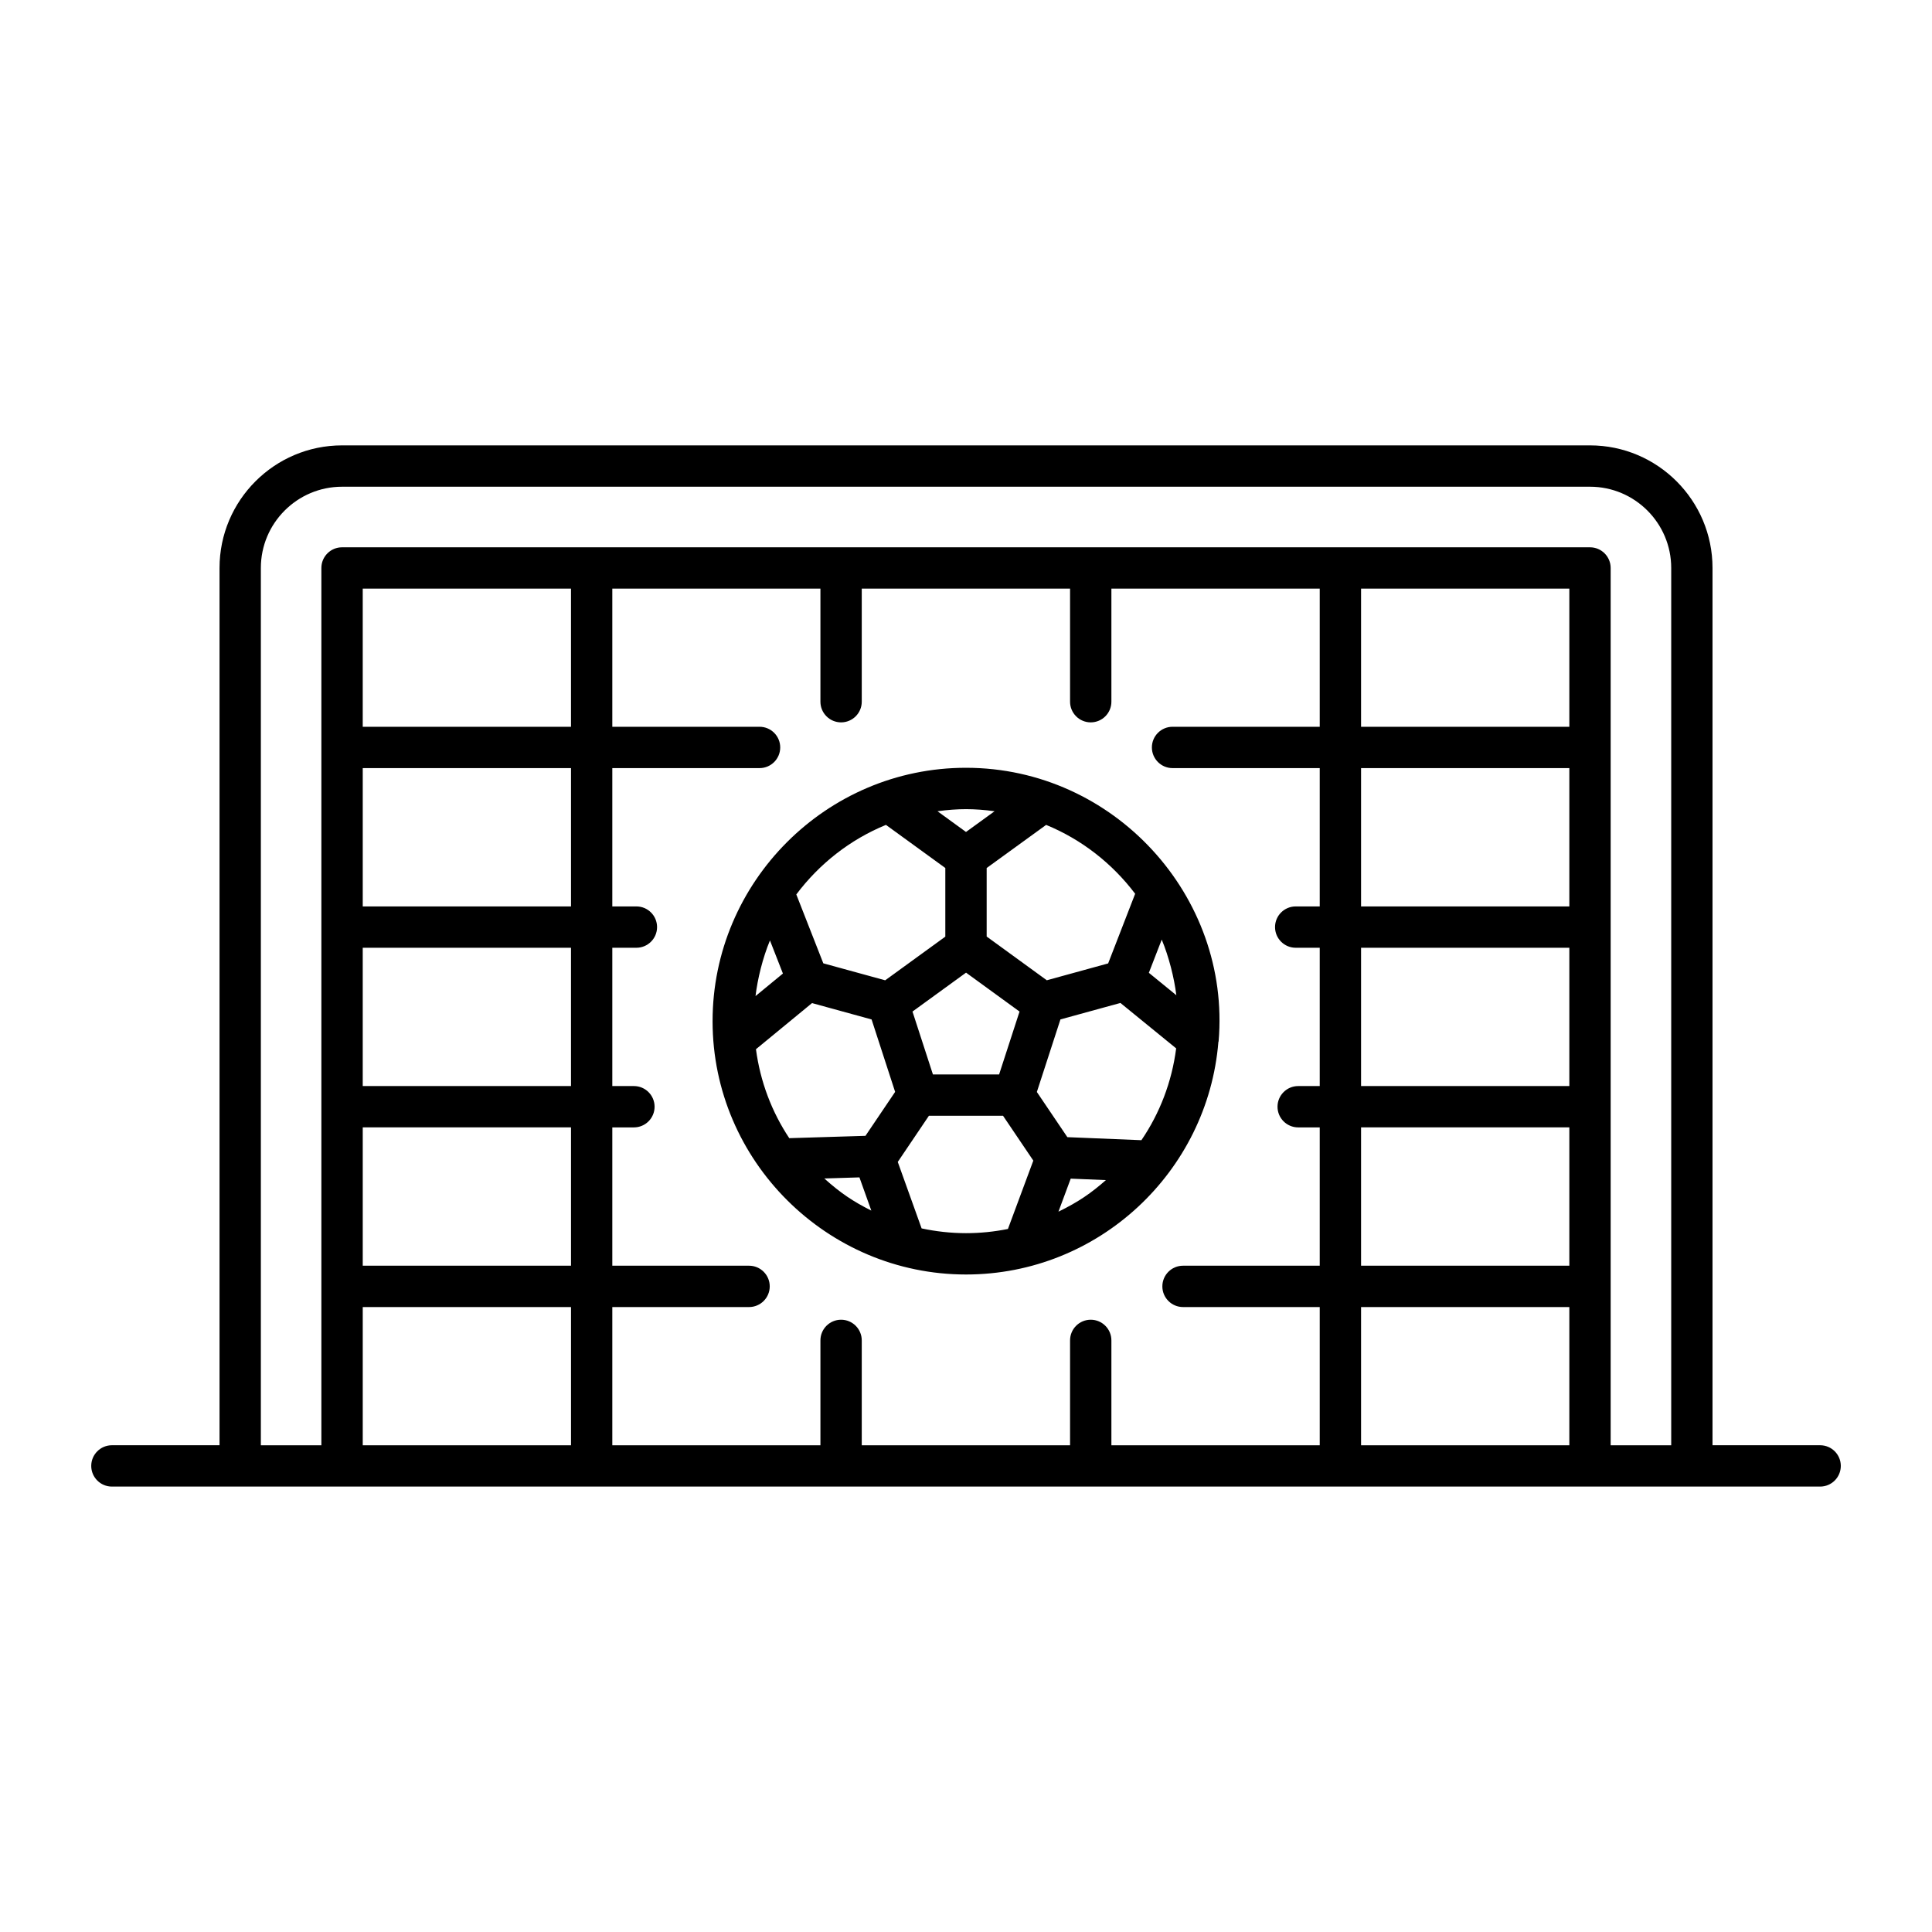
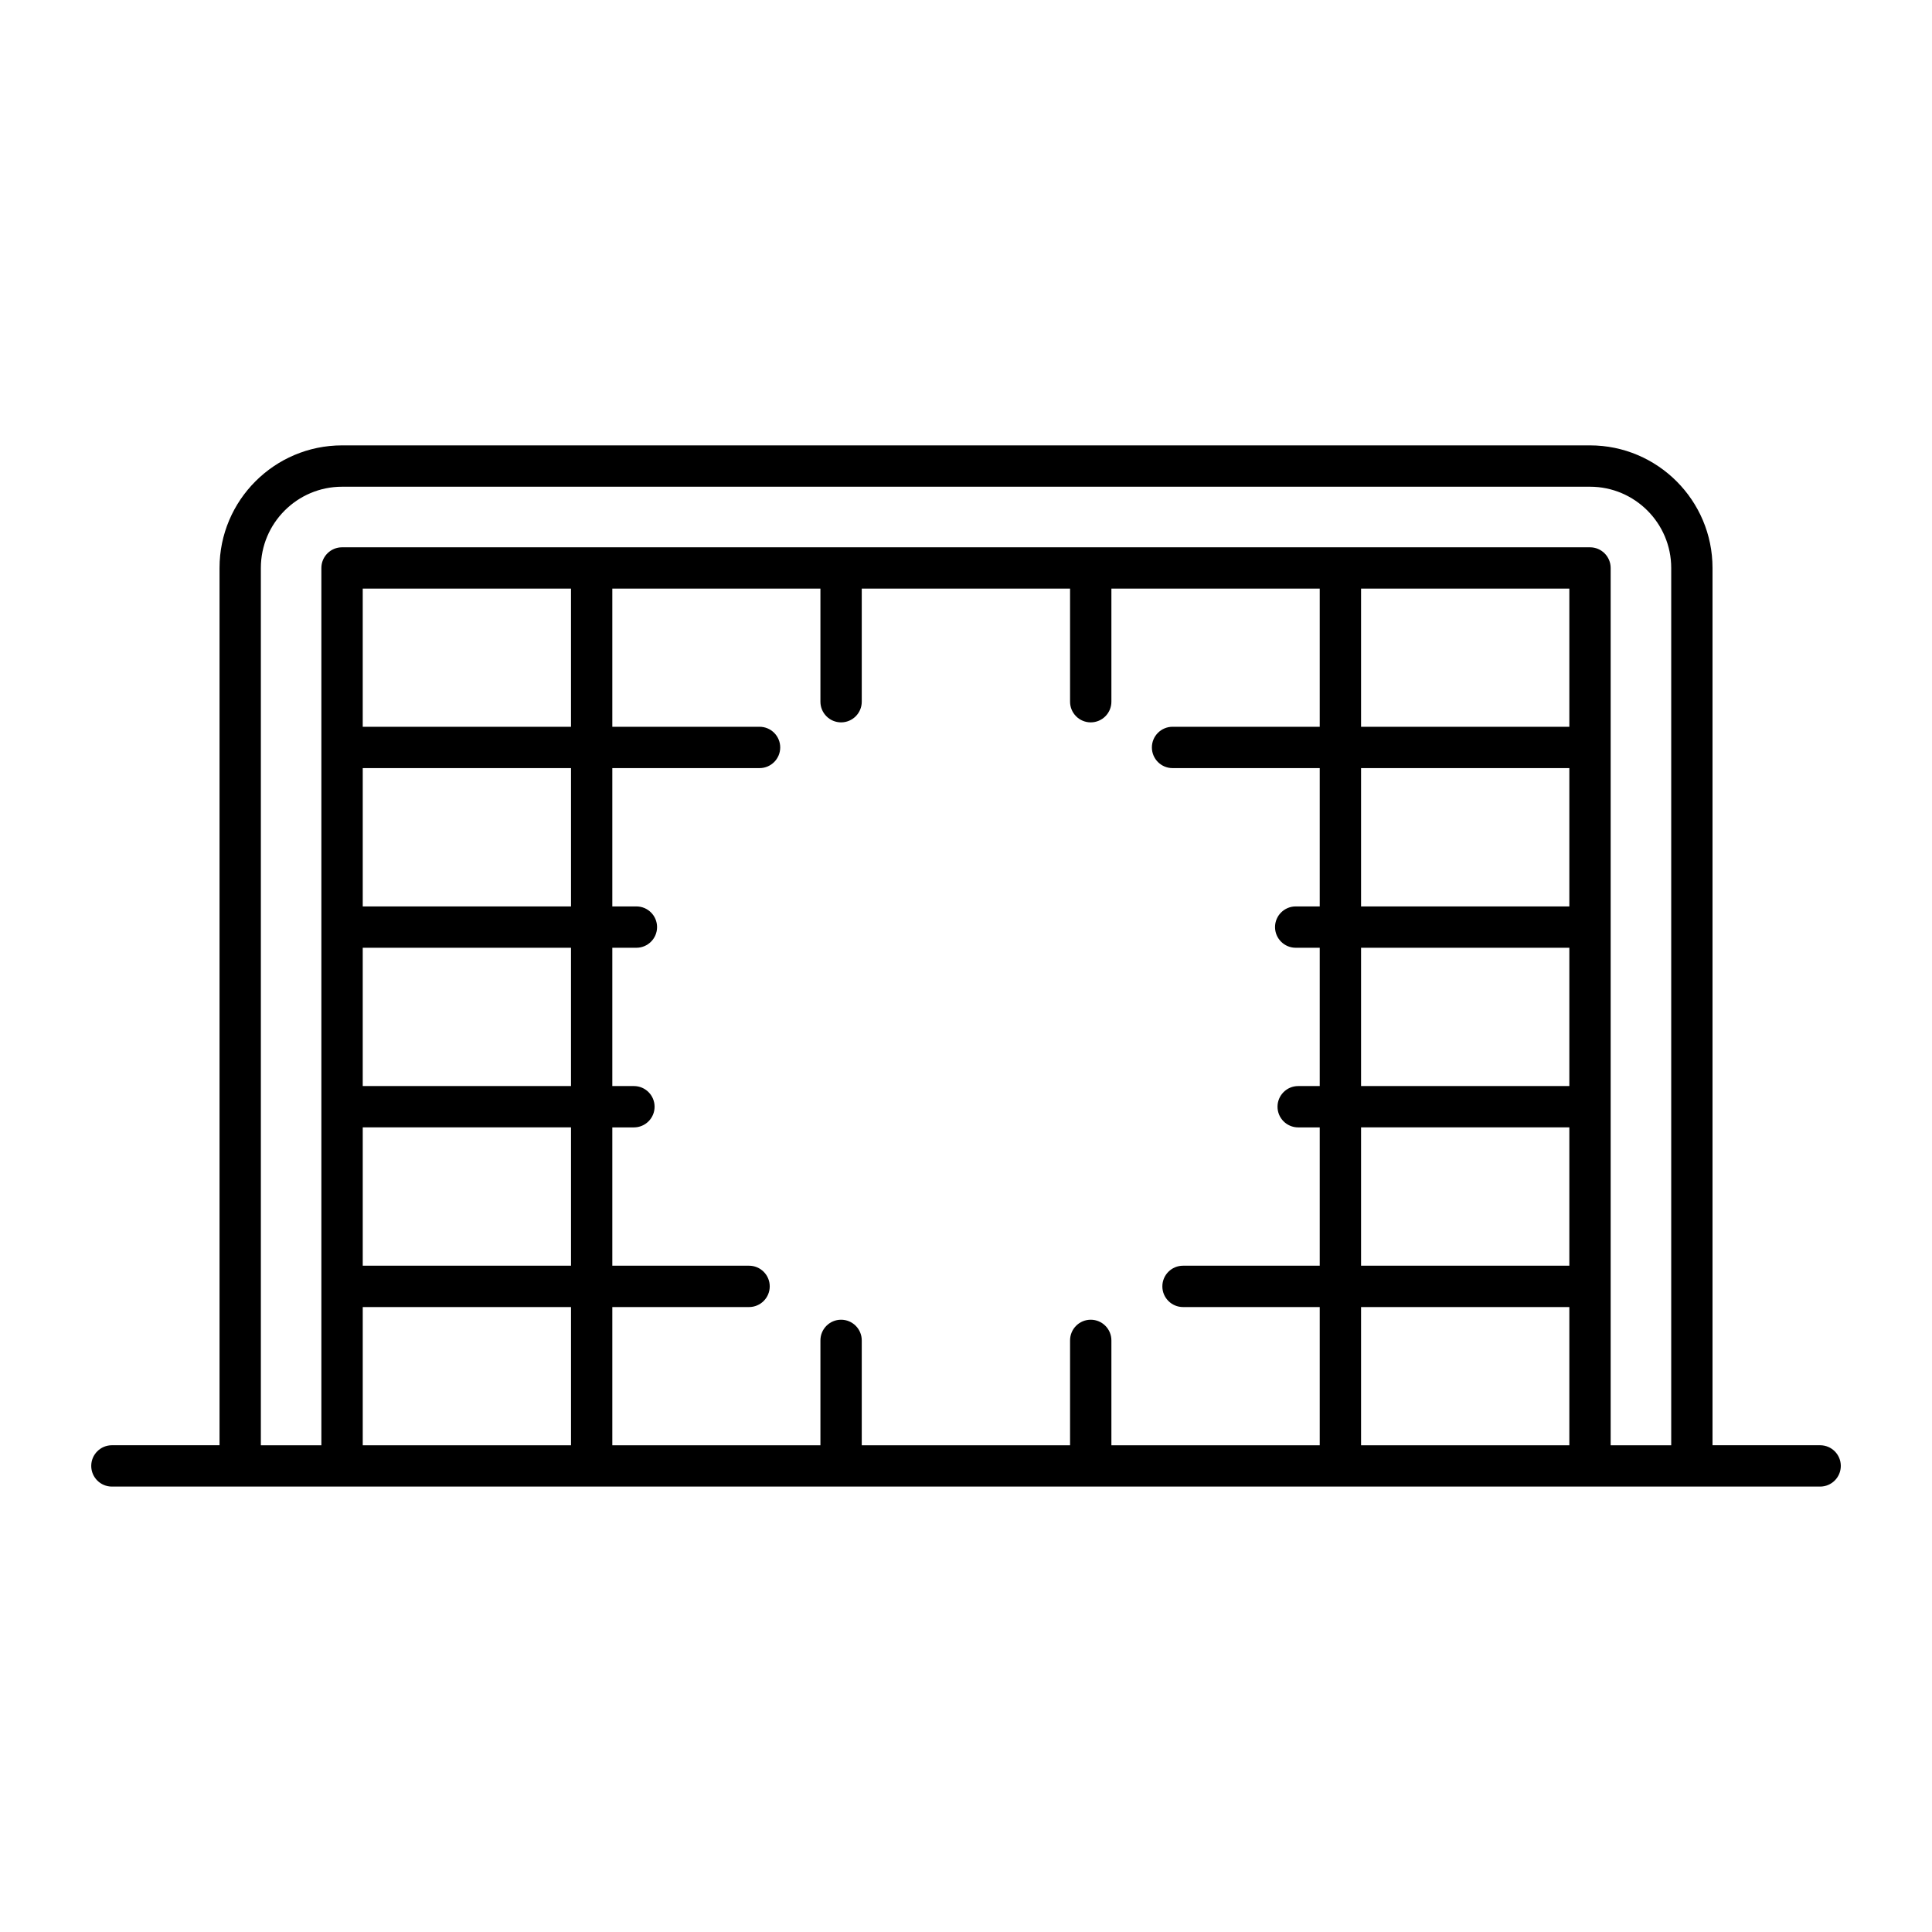
<svg xmlns="http://www.w3.org/2000/svg" fill="#000000" width="800px" height="800px" version="1.1" viewBox="144 144 512 512">
  <g>
-     <path d="m332.84 414.61v0.016 0.004 0.004 0.043c0.035 37.039 30.391 67.078 67.16 67.078 35.215 0 64.078-27.266 66.883-61.625 0.008-0.062 0.059-0.109 0.062-0.172 3.273-38.488-27.742-72.488-66.949-72.488-37.07-0.004-67.156 30.305-67.156 67.141zm15.207-21.383 3.434 8.773-7.262 5.973c0.559-4.629 1.91-10.121 3.828-14.746zm59.527-34.238-7.574 5.492-7.555-5.492c5.414-0.738 9.75-0.734 15.129 0zm-7.562 42.773 14.176 10.312-5.418 16.672h-17.535l-5.418-16.672zm55.73 5.984-7.285-5.941 3.414-8.797c1.875 4.477 3.301 10.125 3.871 14.738zm-14.82 2.047 14.773 12.039c-1.152 8.93-4.363 17.219-9.211 24.332l-19.621-0.805-8.086-11.973 6.25-19.227zm-16.422 55.312 3.25-8.75 9.328 0.383c-3.894 3.426-7.246 5.769-12.578 8.367zm-49.52-50.938 6.238 19.195-7.859 11.645-20.195 0.621c-4.613-6.934-7.684-14.953-8.828-23.574l14.859-12.223zm-12.531 42.141 9.309-0.289 3.152 8.801c-4.742-2.367-8.141-4.629-12.461-8.512zm25.789 13.234-6.32-17.617 8.25-12.227h19.652l8.02 11.875-6.727 18.117c-3.594 0.723-7.312 1.113-11.117 1.113-4.031-0.004-7.961-0.453-11.758-1.262zm56.59-88.68-7.156 18.453-16.258 4.469-15.938-11.59v-18.156l15.758-11.43c9.426 3.867 17.539 10.234 23.594 18.254zm-66.043-18.258 15.734 11.426v18.188l-15.934 11.574-16.398-4.5-7.156-18.25c6.078-8.109 14.25-14.547 23.754-18.438z" />
    <path d="m626.35 527.01h-28.516v-232.5c0-17.91-14.566-32.48-32.473-32.48h-330.71c-17.906 0-32.473 14.566-32.473 32.48v232.5l-28.523-0.004c-3.023 0-5.477 2.453-5.477 5.477 0 3.023 2.453 5.477 5.477 5.477h452.7c3.023 0 5.477-2.453 5.477-5.477 0-3.023-2.453-5.477-5.477-5.477zm-264.93-227.02v29.969c0 3.023 2.453 5.477 5.477 5.477s5.477-2.453 5.477-5.477v-29.969h55.203v29.969c0 3.023 2.453 5.477 5.477 5.477s5.477-2.453 5.477-5.477v-29.969h55.211v36.613h-39.004c-3.023 0-5.477 2.453-5.477 5.477s2.453 5.477 5.477 5.477h39.004v36.656h-6.367c-3.023 0-5.477 2.453-5.477 5.477s2.453 5.477 5.477 5.477h6.367v36.652h-5.711c-3.023 0-5.477 2.453-5.477 5.477 0 3.023 2.453 5.477 5.477 5.477h5.711v36.656h-36.23c-3.023 0-5.477 2.453-5.477 5.477 0 3.023 2.453 5.477 5.477 5.477h36.23v36.637h-55.211v-27.801c0-3.023-2.453-5.477-5.477-5.477s-5.477 2.453-5.477 5.477v27.801h-55.203v-27.801c0-3.023-2.453-5.477-5.477-5.477s-5.477 2.453-5.477 5.477v27.801h-55.152v-36.637h36.242c3.023 0 5.477-2.453 5.477-5.477 0-3.023-2.453-5.477-5.477-5.477h-36.242v-36.656h5.727c3.023 0 5.477-2.453 5.477-5.477 0-3.023-2.453-5.477-5.477-5.477h-5.727v-36.652h6.383c3.023 0 5.477-2.453 5.477-5.477s-2.453-5.477-5.477-5.477h-6.383v-36.656h39.02c3.023 0 5.477-2.453 5.477-5.477s-2.453-5.477-5.477-5.477h-39.02v-36.613zm198.47 0v36.613h-55.195v-36.613zm0 84.223h-55.195v-36.656h55.195zm0 10.953v36.652h-55.195v-36.652zm0 47.602v36.656h-55.195v-36.656zm0 47.613v36.637h-55.195v-36.637zm-319.76-106.17v-36.656h55.191v36.656zm55.188 10.953v36.652h-55.191v-36.652zm-55.188 47.602h55.191v36.656h-55.191zm55.188-106.16h-55.191v-36.613h55.191zm-55.188 153.78h55.191v36.637h-55.191zm330.71 36.633v-232.5c0-3.023-2.453-5.477-5.477-5.477h-330.72c-3.023 0-5.477 2.453-5.477 5.477v232.5l-16.039-0.004v-232.5c0-11.871 9.656-21.527 21.52-21.527h330.72c11.863 0 21.52 9.656 21.52 21.527v232.5z" />
  </g>
</svg>